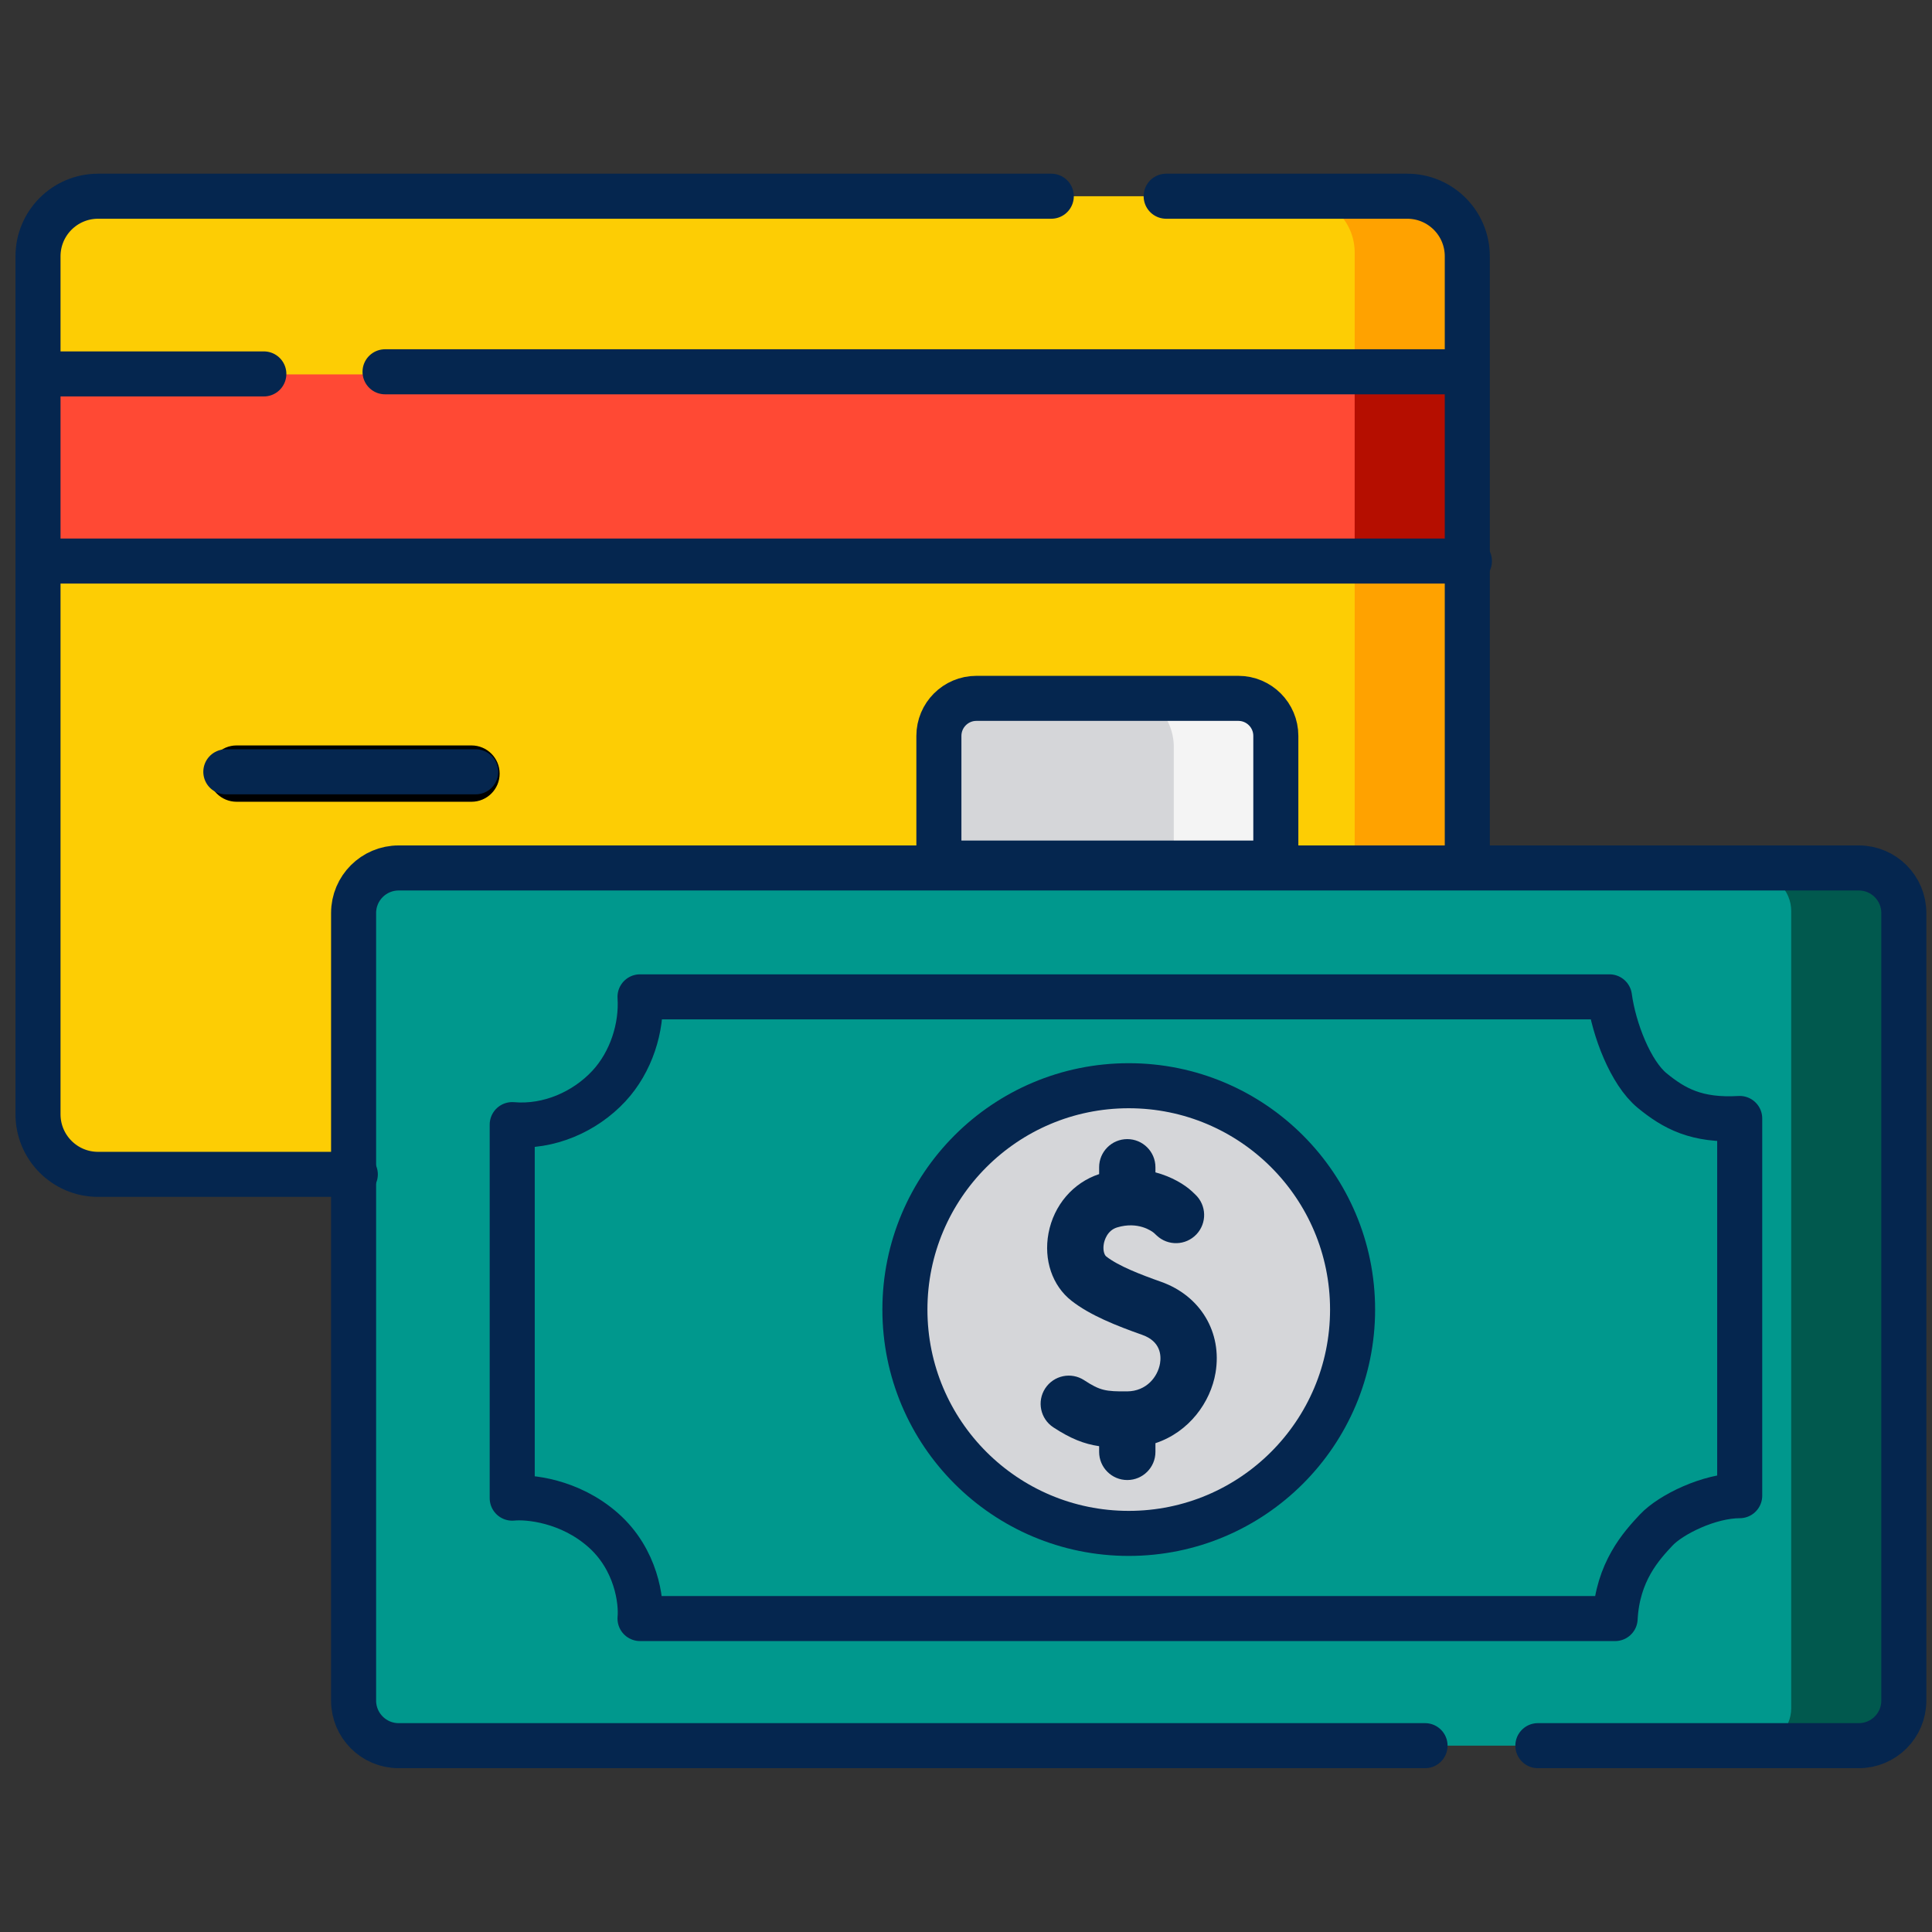
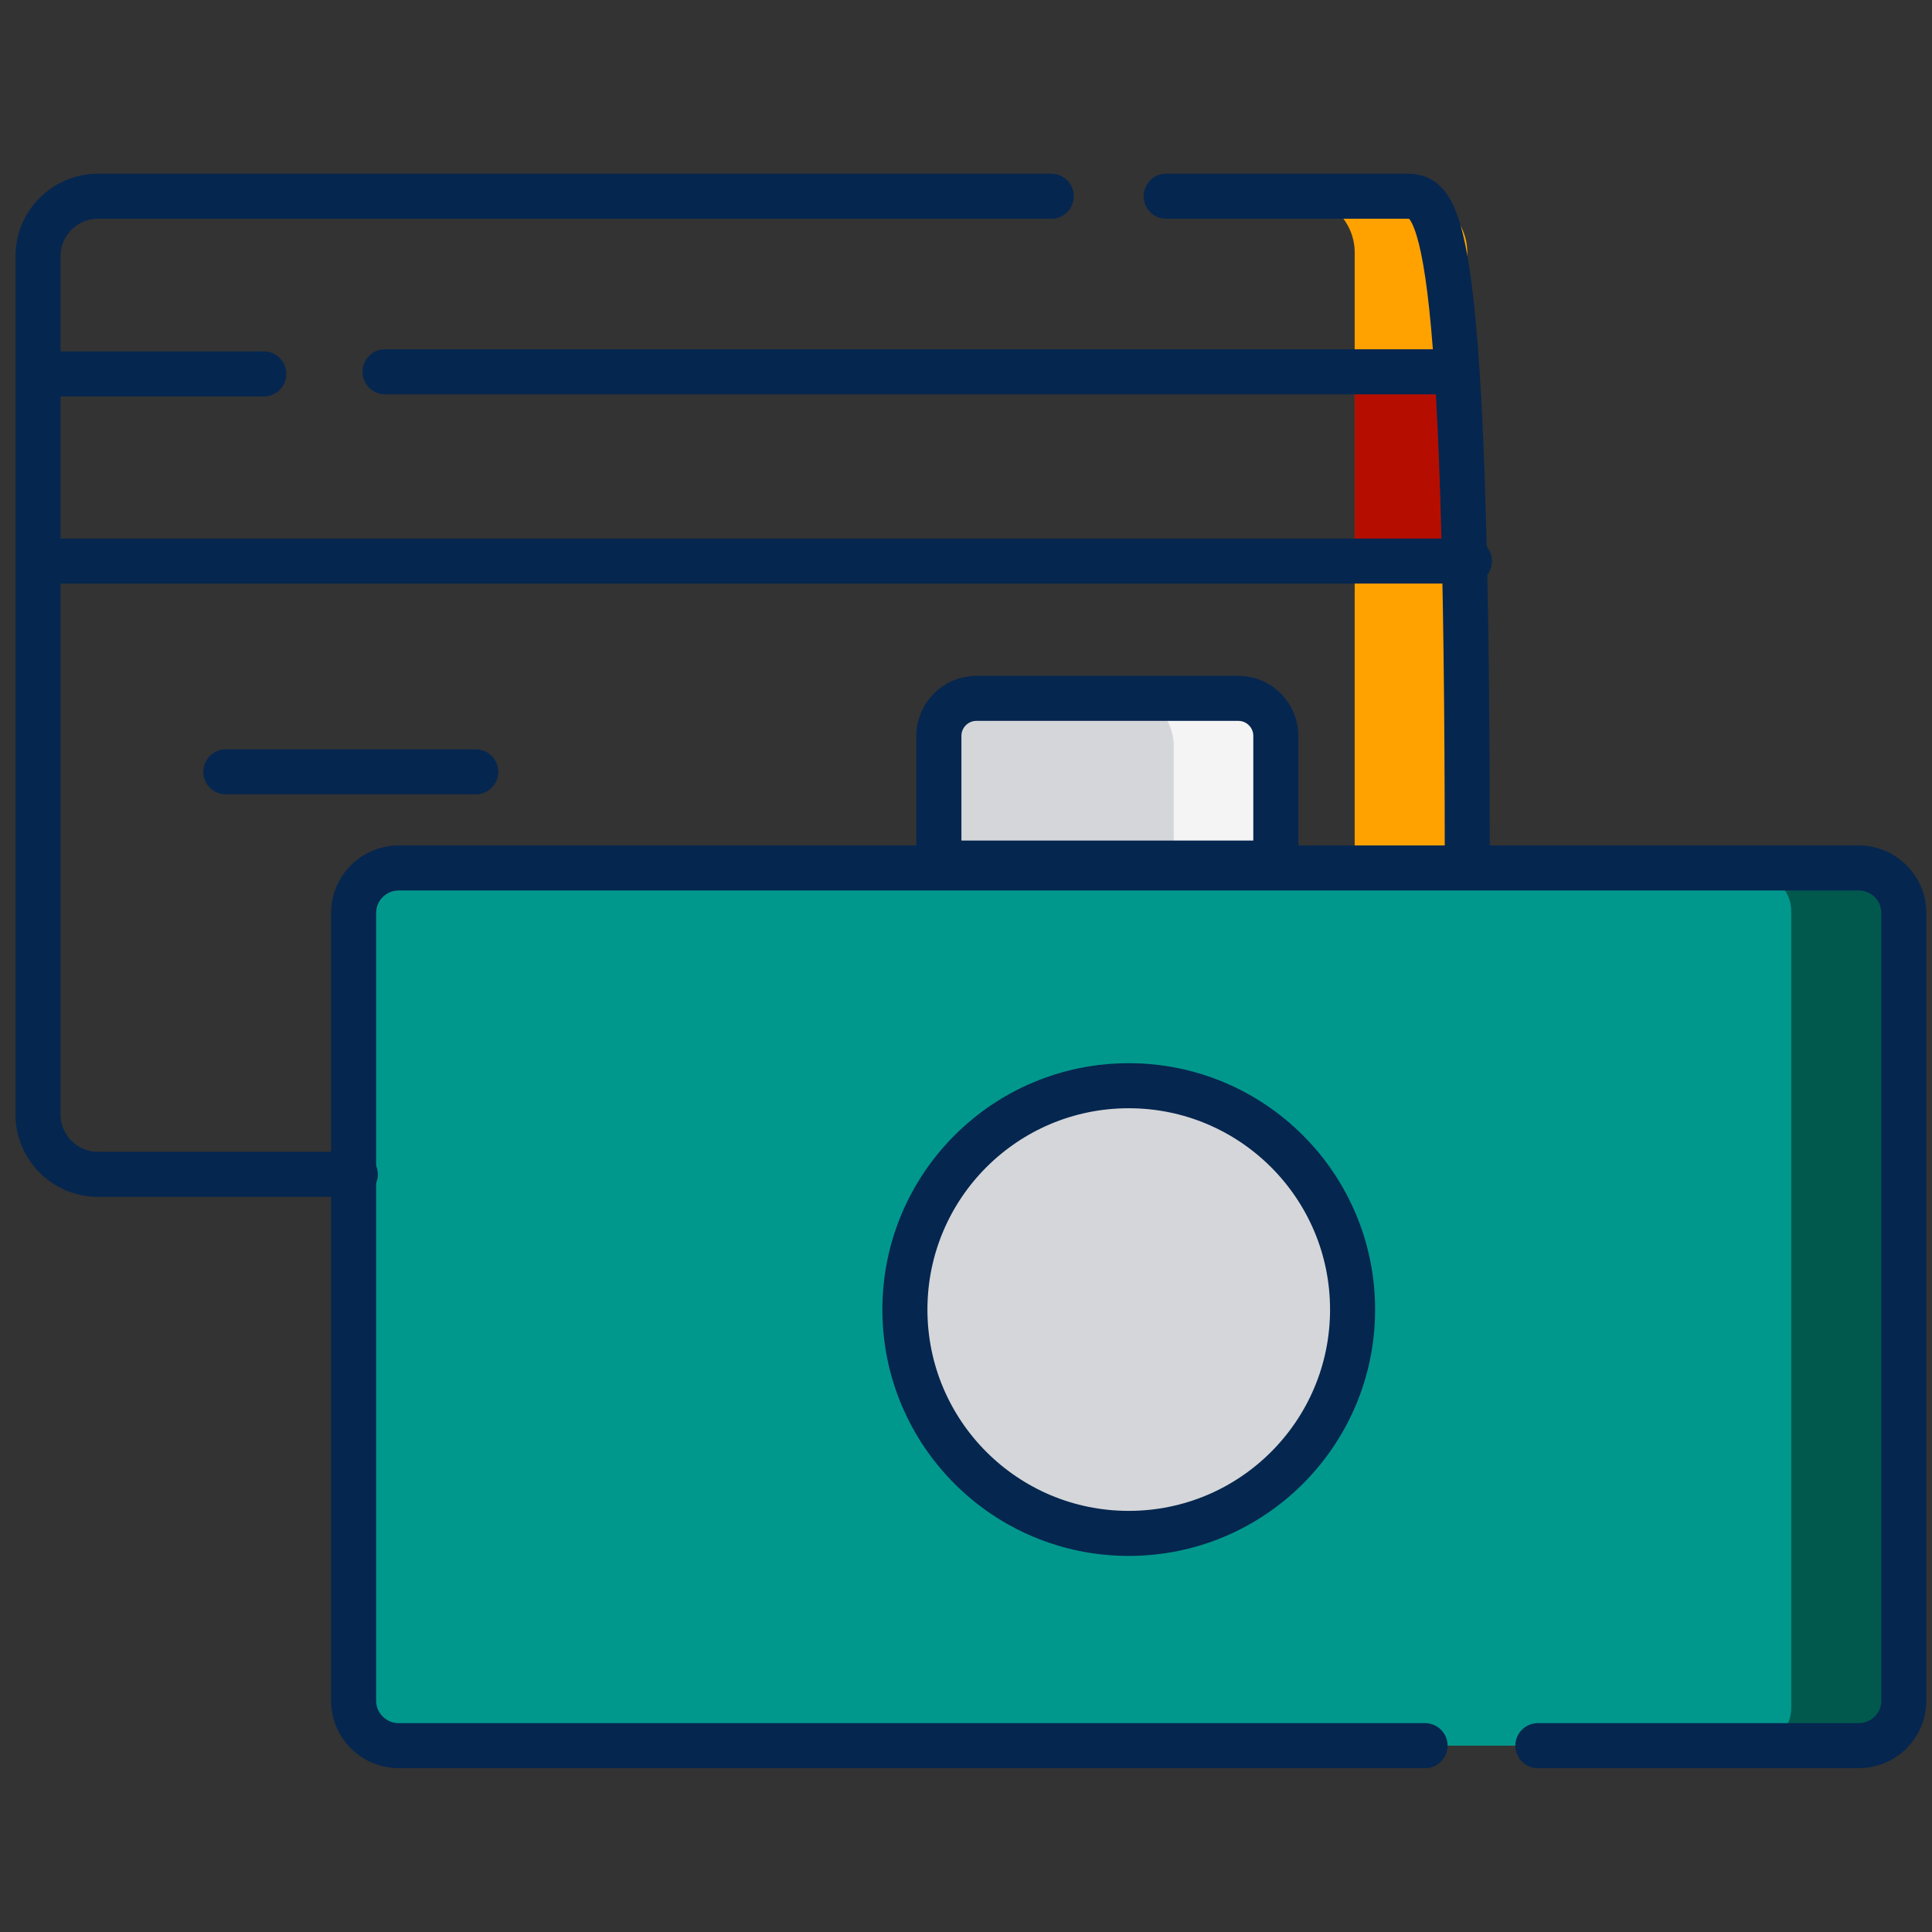
<svg xmlns="http://www.w3.org/2000/svg" width="98" height="98" viewBox="0 0 98 98" fill="none">
  <rect x="0" y="0" width="98" height="98" fill="#333333" stroke="none" />
  <g clip-path="url(#clip0_2018_26911)">
-     <path d="M4.784 59.569H69.666C71.244 59.569 72.522 58.29 72.522 56.713V12.81C72.522 11.232 71.244 9.953 69.666 9.953H4.784C3.207 9.953 1.928 11.232 1.928 12.81V18.992L3.832 24.139L1.928 28.484V56.713C1.928 58.29 3.207 59.569 4.784 59.569Z" fill="#FDCD04" />
    <path d="M71.572 9.953H65.859C67.437 9.953 68.716 11.232 68.716 12.81V56.713C68.716 58.29 67.437 59.569 65.859 59.569H71.572C73.15 59.569 74.429 58.29 74.429 56.713V28.484L72.524 23.738L74.429 18.992V12.81C74.429 11.232 73.15 9.953 71.572 9.953Z" fill="#FFA200" />
-     <path d="M1.928 28.485H68.714L70.618 23.738L68.714 18.992H1.928V28.485Z" fill="#FF4934" />
    <path d="M68.715 18.992H74.428V28.485H68.715V18.992Z" fill="#B50E00" />
    <path d="M62.398 53.018H50.124C48.547 53.018 47.268 51.739 47.268 50.161V37.888C47.268 36.31 48.547 35.031 50.124 35.031H60.493C62.071 35.031 63.35 36.31 63.35 37.888L65.254 50.161C65.254 51.739 63.975 53.018 62.398 53.018Z" fill="#D5D6D9" />
    <path d="M62.397 35.031H56.684C58.261 35.031 59.54 36.31 59.54 37.888V50.161C59.54 51.739 58.261 53.018 56.684 53.018H62.397C63.974 53.018 65.253 51.739 65.253 50.161V37.888C65.253 36.31 63.974 35.031 62.397 35.031Z" fill="#F4F4F4" />
    <path d="M92.762 88.547C93.813 88.547 94.666 87.695 94.666 86.643V46.213C94.666 45.161 93.813 44.309 92.762 44.309H19.84C18.788 44.309 17.936 45.161 17.936 46.213V86.643C17.936 87.695 18.788 88.547 19.84 88.547H92.762Z" fill="#00988D" />
    <path d="M94.668 44.309H88.955C90.007 44.309 90.859 45.161 90.859 46.213V86.643C90.859 87.695 90.007 88.547 88.955 88.547H94.668C95.72 88.547 96.572 87.695 96.572 86.643V46.213C96.572 45.161 95.72 44.309 94.668 44.309Z" fill="#01594E" />
    <path d="M67.082 72.31C70.349 66.872 68.59 59.815 63.152 56.547C57.715 53.279 50.657 55.038 47.389 60.476C44.122 65.914 45.881 72.971 51.319 76.239C56.757 79.507 63.814 77.748 67.082 72.31Z" fill="#D5D6D9" />
-     <path d="M23.916 37.812H12.002C11.213 37.812 10.574 38.452 10.574 39.241C10.574 40.029 11.213 40.669 12.002 40.669H23.916C24.705 40.669 25.344 40.029 25.344 39.241C25.344 38.452 24.704 37.812 23.916 37.812Z" fill="black" />
-     <path d="M58.89 65.017C57.864 64.654 56.731 64.218 56.113 63.733C56.011 63.652 55.933 63.397 55.992 63.084C56.021 62.93 56.156 62.414 56.667 62.26C57.729 61.941 58.416 62.444 58.53 62.537L58.671 62.669C59.245 63.211 60.148 63.185 60.69 62.611C61.231 62.038 61.206 61.134 60.632 60.593L60.455 60.425C60.095 60.093 59.448 59.69 58.609 59.468V59.209C58.609 58.421 57.97 57.781 57.181 57.781C56.392 57.781 55.753 58.421 55.753 59.209V59.556C54.434 59.991 53.454 61.13 53.185 62.555C52.931 63.905 53.377 65.217 54.35 65.98C55.291 66.718 56.631 67.248 57.938 67.71C58.88 68.043 58.908 68.76 58.842 69.159C58.727 69.837 58.156 70.571 57.172 70.577C56.087 70.585 55.803 70.54 54.995 70.011C54.335 69.579 53.45 69.765 53.018 70.425C52.587 71.085 52.772 71.97 53.431 72.402C54.314 72.979 54.985 73.243 55.753 73.357V73.646C55.753 74.435 56.392 75.074 57.181 75.074C57.97 75.074 58.609 74.435 58.609 73.646V73.205C60.316 72.642 61.407 71.127 61.658 69.632C62.003 67.579 60.891 65.724 58.89 65.017Z" fill="#05264F" />
    <path d="M72.285 88.548H20.221C18.959 88.548 17.936 87.525 17.936 86.263V46.312C17.936 45.05 18.959 44.027 20.221 44.027H94.286C95.548 44.027 96.571 45.05 96.571 46.312V86.263C96.571 87.525 95.548 88.548 94.286 88.548H78.008" stroke="#05264F" stroke-width="2.285" stroke-linecap="round" />
-     <path d="M18.023 59.569H4.975C3.292 59.569 1.928 58.205 1.928 56.522V13C1.928 11.317 3.292 9.953 4.975 9.953H53.326M74.428 43.907V13C74.428 11.317 73.064 9.953 71.381 9.953H59.153" stroke="#05264F" stroke-width="2.285" stroke-linecap="round" />
+     <path d="M18.023 59.569H4.975C3.292 59.569 1.928 58.205 1.928 56.522V13C1.928 11.317 3.292 9.953 4.975 9.953H53.326M74.428 43.907C74.428 11.317 73.064 9.953 71.381 9.953H59.153" stroke="#05264F" stroke-width="2.285" stroke-linecap="round" />
    <path d="M11.455 39.15H24.131" stroke="#05264F" stroke-width="2.285" stroke-linecap="round" />
    <path d="M2.273 28.459H74.536" stroke="#05264F" stroke-width="2.285" stroke-linecap="round" />
    <path d="M19.531 18.859H73.786" stroke="#05264F" stroke-width="2.285" stroke-linecap="round" />
    <path d="M13.383 18.967H2.059" stroke="#05264F" stroke-width="2.285" stroke-linecap="round" />
-     <path d="M30.884 55.092C29.674 56.393 27.841 57.208 25.982 57.046V75.993C26.814 75.909 28.9 76.117 30.594 77.613C32.289 79.109 32.547 81.228 32.465 82.1H81.927C82.051 79.727 83.26 78.411 84.008 77.613C84.756 76.815 86.71 75.868 88.246 75.868V56.734C86.05 56.865 84.907 56.22 83.81 55.323C82.713 54.426 81.864 52.22 81.64 50.565H32.465C32.567 52.121 32.017 53.873 30.884 55.092Z" stroke="#05264F" stroke-width="2.285" stroke-linecap="round" stroke-linejoin="round" />
    <circle cx="57.255" cy="66.427" r="11.354" stroke="#05264F" stroke-width="2.285" />
    <path d="M49.529 35.424H62.812C63.863 35.424 64.716 36.276 64.716 37.328V43.78H47.625V37.328C47.625 36.276 48.478 35.424 49.529 35.424Z" stroke="#05264F" stroke-width="2.285" />
  </g>
  <defs>
    <clipPath id="clip0_2018_26911">
      <rect width="97.5" height="97.5" fill="white" transform="translate(0.5 0.5)" />
    </clipPath>
  </defs>
</svg>